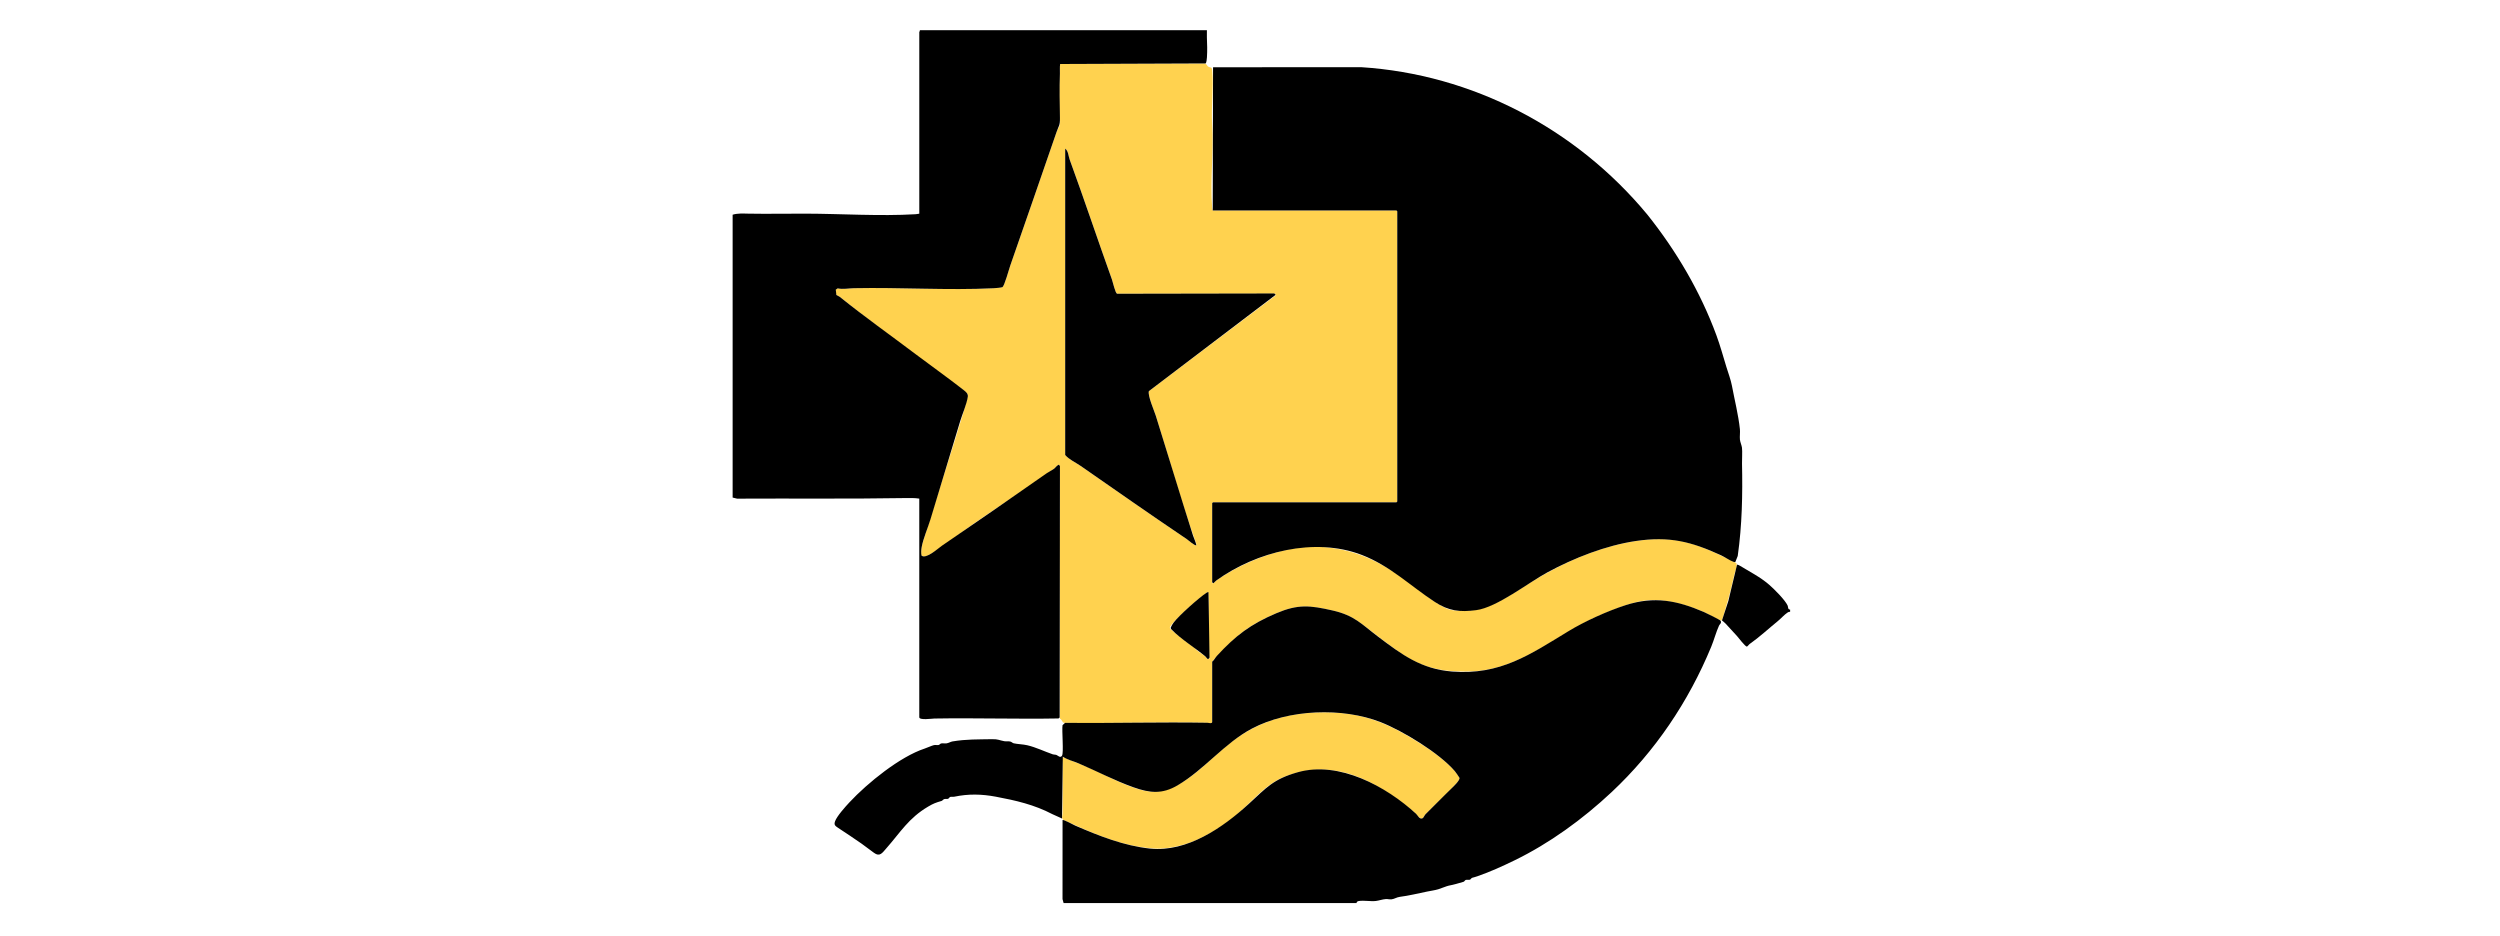
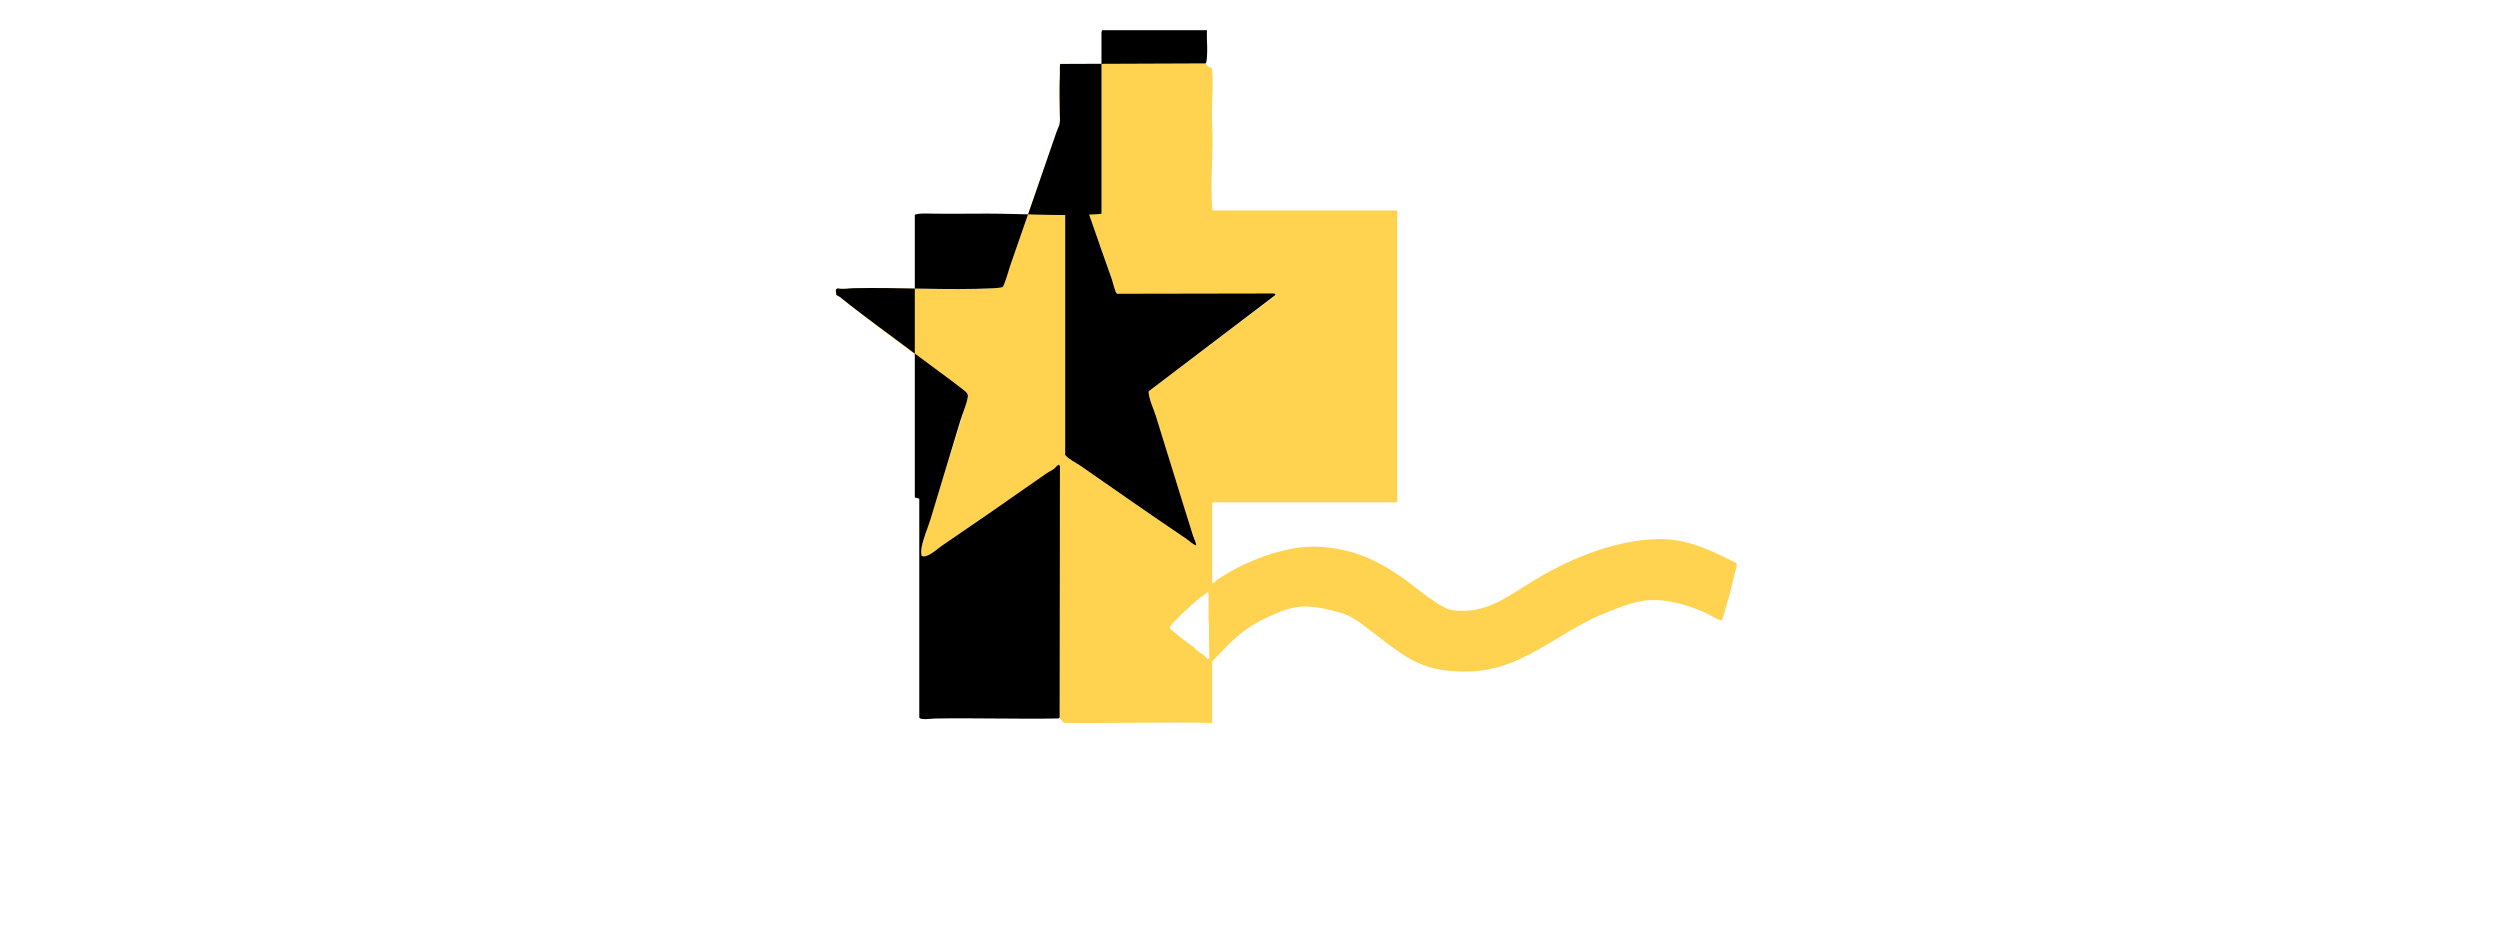
<svg xmlns="http://www.w3.org/2000/svg" viewBox="0 0 1539 576" data-name="Layer 1" id="Layer_1">
  <defs>
    <style>
      .cls-1 {
        fill: #ffd24f;
      }
    </style>
  </defs>
  <g>
    <path d="M746.55,129.57h111.81c.21,0,1.79-.37,1.79.49v178.68l-.49.49h-112.95l-.49.49v49.31c1.24.16,1.73-1.13,2.63-1.76,16.47-11.59,43.02-21.89,63.28-20.69,21.21,1.25,36.37,8.42,53.33,20.56,6.36,4.56,21.29,17.49,28.41,18.46,20.68,2.82,33.71-8.12,50.15-18.13,18.9-11.52,41.06-21.12,63.12-24.43,9.22-1.39,18.62-1.75,27.81.11,12.02,2.43,23.19,8.09,34.01,13.52.55,2.54-.82,4.95-1.32,7.16-1.51,6.73-2.83,12.32-4.87,18.89-.45,1.44-2.26,8.89-3.08,9.28-3.83-1.1-7.11-3.65-10.76-5.21-11.37-4.87-25.05-8.85-37.51-6.92-7.87,1.22-18.02,5.3-25.43,8.42-28.13,11.83-49.62,34.66-82.07,35.08-16.95.22-28.44-2.22-42.45-11.88-7.18-4.95-14.08-10.44-21.01-15.77-7.24-5.55-11.49-7.92-20.61-9.99-13.65-3.1-20.95-3.79-34.15,1.81-15.32,6.5-23.32,12.32-34.43,24.48-.85.93-5.06,4.55-5.06,5.68v36.78c0,1.3-2.76.49-3.4.47-29.17-.57-58.41.44-87.59.03-1.49-.07-1.27-1.98-2.76-2.53-.07-6.28.04-12.55.02-18.82-.07-30.27.03-60.47-.35-90.78.62-15.44.35-30.96.19-46.4-.81-1.2-2.73,1.59-3.45,2.11-15.99,11.49-32.67,22.23-48.91,33.44-8.66,5.98-18.18,13.87-27.13,19.08-1.79,1.04-3.46,2.04-5.56.96-.43-.42-.08-4.3.07-5.14.44-2.46,1.91-6.76,2.7-9.35,7.49-24.68,15.76-49.18,23.1-73.89.47-1.57,2.89-10.05,2.64-10.9-2.51-3.11-6.21-4.87-9.36-7.26-23.04-17.43-46.97-34.64-69.38-52.68-.49-.39-1.76-.81-2.04-1.13-.52-.57-1.1-4.32.64-4.17,3.31.71,6.79-.04,10.03-.11,28.34-.61,57.84,1.43,85.96.03,1.14-.06,5.07-.34,5.67-.84,1.03-.86,3.83-10.9,4.56-13.01,9.53-27.35,19.13-54.83,28.48-82.18.42-1.21,1.83-3.47,2.06-4.45.52-2.3-.26-6.44-.27-9.06-.04-7.7-.1-15.67.35-23.41.06-1.1-.43-5.03.52-5.34l88.51-.06c1.3-.09,1.36,1.39,2.3,1.93,1.51.87,2.18-.19,2.42,2.46.94,10.42-.69,22.37-.03,32.87,1.02,16.71-1.3,34.92,0,51.45.05.63.19,1.18.34,1.77ZM655.74,91.49v188.61c2.6,2.94,6.35,4.51,9.55,6.73,21.68,15.05,43.32,30.25,65.3,45.04.77.52,5.18,4.45,5.88,3.72.08-.47-.02-.84-.18-1.28-9.23-25.47-16.64-52.43-24.78-78.39-.99-3.15-5.07-12.4-4.26-15.13l78.07-58.99-.33-.98-97.33.02c-1.15-.55-2.53-7.09-3.08-8.63-8.83-24.51-17.07-49.42-26.05-73.88-.79-2.15-.88-5.38-2.77-6.83ZM727.79,377.69c-1.72,1.66-6.21,6.02-7.29,7.84-.33.55-.48.85-.16,1.49,4.74,4.1,9.6,8.06,14.8,11.57,1.82,2.41,4.5,3.57,6.69,5.35.82.66.9,1.96,2.25,1.61.6-.3.39-.51.38-.95-.22-6.57-.19-13.13-.2-19.71,0-1.87-.29-3.1-.31-4.54-.04-2.07.27-14.81-.15-15.47-.19-.3-.55-.5-.83-.16-1.17,1.27-2.73,2.03-4.05,3.11-3.51,2.86-7.87,6.72-11.13,9.87Z" class="cls-1" />
-     <path d="M813.21,438.53c21.12-.38,36.02,4.29,54,14.82,9.41,5.51,21.03,13.01,28.26,21.21.52.59,2.78,3.67,2.96,4.23.31.99-1.45,2.99-2.14,3.76-5.75,6.4-12.74,12.49-18.74,18.69-.61.63-1.27,2.34-2.01,2.56-1.97.6-4.14-3.6-5.79-4.51-23.06-18.58-47.86-32.85-78.14-21.5-13.27,4.98-21.35,16.65-32.04,25.25-8.49,6.82-20.69,14.13-31.18,16.99s-16.27,2.95-26.55,1.34c-16.74-2.62-31.93-9.71-47.22-16.58-1.4-1.19-.52-2.65-.5-4.03.13-10.19,0-20.46,0-30.62,0-.93-.91-3.71.18-4.04.49-.15,8.19,3.62,9.56,3.73,12.72,4.87,27.46,14.01,40.68,16.93,19.44,4.29,36.4-15.91,49.98-27.18,17.47-14.5,35.89-20.66,58.68-21.07Z" class="cls-1" />
  </g>
  <g>
-     <path d="M654.76,555.93l-.67-2.42.02-48.67c.5-.52,6.79,2.97,7.82,3.41,14.71,6.36,29.98,12.45,46.08,14.14,22.7,2.38,44.84-12.94,60.68-27.47,10.91-10.01,15.12-15.3,30.26-19.54,25.51-7.14,54.43,8.79,72.75,25.56,1.06.97,2.15,3.73,4.07,2.77.54-.27,1.21-1.87,1.77-2.46,4.03-4.17,8.37-8.2,12.39-12.35,2.03-2.1,4.69-4.43,6.51-6.51.68-.77,2.29-2.64,1.99-3.59-.1-.32-2.43-3.6-2.81-4.05-9.5-11.11-31.98-24.81-45.65-30.18-23.57-9.27-56.72-7.99-79.23,3.92-17,8.99-29.24,25.21-45.78,34.94-9.48,5.58-17.07,4.8-27.09,1.26-11.49-4.06-22.83-10.05-34.01-14.82-3.2-1.36-6.69-2.1-9.6-4.07l-.49,38.07-5.94-2.68c-11.06-5.8-22.52-8.45-34.82-10.75-8.79-1.64-16.86-1.8-25.54.01-.82.17-1.73-.08-2.47.13-.6.17-.83,1-1.43,1.17-.66.19-1.45-.03-2.15.13-.84.19-1.21,1.01-1.76,1.17-3.61,1.05-5.08,1.59-8.25,3.46-12.13,7.15-17.02,15.79-25.91,25.86-2.33,2.64-3.9,5.28-7.45,2.64-2.4-1.79-5.14-3.87-7.66-5.66-4.79-3.41-9.77-6.59-14.6-9.82-1.71-1.14-2.5-1.8-1.73-3.95,1.15-3.19,6.41-9.04,8.85-11.65,11.22-12.04,31.2-28.16,46.31-33.11,1.33-.44,4.51-1.86,5.69-2.12.95-.21,1.98.09,2.86-.07.72-.14.91-.83,1.64-.97.93-.18,2.16.09,3.21-.04,1.39-.18,2.52-.99,3.69-1.19,8.47-1.43,15.78-1.22,24.32-1.39,3.91-.08,4.5.68,7.57,1.24,1.22.22,2.44-.08,3.69.21.85.2,1.46.94,2.16,1.09,2.29.52,5.73.6,8.26,1.18,5.46,1.26,10.58,3.83,15.85,5.63.65.22,1.45.09,2.22.38.89.34,2.27,2.04,3.37.49,1.19-1.67-.18-15.82.36-18.85l1.53-1.4c29.15.26,58.35-.58,87.5-.09.57,0,3.08.77,3.08-.47v-37.1c1.21-1,1.88-2.47,2.91-3.6,11.5-12.5,20.79-19.55,36.58-26.24,13.37-5.67,20.64-4.87,34.42-1.75,13.74,3.11,17.84,8.34,28.33,16.26,14.52,10.96,26.4,19.85,45.37,21.36,29.75,2.37,48-10.43,71.81-24.88,10.07-6.11,23.89-12.36,35.13-15.98,17.64-5.68,31.59-2.87,48.17,4.24,1.22.52,10,4.84,10.27,5.36.76,1.47-.56,2.1-.96,2.96-1.88,4.11-3.05,8.78-4.83,13.08-14,33.85-34.5,64.31-61.27,89.43-17.84,16.73-38.36,31.61-59.83,42.05-7.58,3.69-15.04,7.07-22.79,9.76-1.39.48-1.88.57-3.26.97-.58.16-.85,1.01-1.43,1.17-.78.23-1.7-.1-2.48.13-.6.17-.83,1-1.43,1.17-3.23.92-5.7,1.73-9.05,2.35-1.15.21-5.05,1.81-6.55,2.25-2.02.6-4.64.97-6.73,1.39-5.6,1.14-11.29,2.55-16.91,3.27-1.89.24-3.33,1.31-5,1.51-1.3.16-2.46-.23-3.49-.16-2.17.15-4.33.97-6.23,1.19-3.19.37-7.3-.47-10.4.01-.7.11-1.49.4-1.49,1.28h-180.33Z" />
-     <path d="M1102,375.3v1.3c-.63-.04-1.09.16-1.61.5-1.89,1.24-4.09,3.72-5.89,5.18-5.59,4.54-11.37,9.93-17.23,14.02-.69.48-1.13,1.3-1.85,1.75-.96.17-5.29-5.58-6.12-6.5-2.29-2.55-4.64-5.11-7.01-7.64-.7-.74-1.49-1.31-2.24-1.98l3.92-11.96,5.35-22.37c.69.05,1.3.38,1.87.73,6.15,3.78,12.31,6.79,17.95,11.67,3.05,2.64,9.71,9.29,11.32,12.77.44.95-.04,2.41,1.55,2.52Z" />
-     <path d="M746.55,129.57l.21-88.16,91.11-.06c68.43,4.36,132.23,37.68,176.2,90.71,17.87,22.36,32.67,47.51,42.54,74.31,2.44,6.63,4.11,12.89,6.16,19.55,1.1,3.57,2.75,7.99,3.41,11.56,1.61,8.63,3.98,17.99,4.9,26.67.22,2.06-.19,4.39.02,6.49.14,1.37,1.09,3.62,1.26,4.93.31,2.39-.03,6.92.03,9.73.4,19.23.04,38.05-2.64,56.95l-1.49,3.74c-.39.11-.74,0-1.11-.12-2.16-.7-5.45-3.02-7.68-4.04-18.46-8.48-31.85-11.81-52.32-8.8-18.57,2.73-38.33,10.5-54.77,19.44-11.71,6.37-30.84,21.44-43.59,23.14-10.03,1.33-16.93.57-25.5-5.04-15.12-9.89-27.46-22.21-44.95-28.94-29.11-11.2-64.81-1.99-89.48,15.64-.68.49-1.19,1.22-1.82,1.76l-.81-.49v-48.82l.49-.49h112.95l.49-.49v-178.68l-.49-.49h-113.11Z" />
-     <path d="M742.97,18.59c.06,1.46-.08,2.95-.01,4.41.19,4,.3,8.31.03,12.37-.05.79-.29,3.49-.87,3.68l-89.49.35c-.32,1.99-.07,4.03-.15,6.04-.33,8.91-.14,18.05.02,27,.09,5.13-.71,4.78-2.14,8.96-9.34,27.32-19.01,54.83-28.48,82.18-.73,2.12-3.55,12.4-4.74,13.16-.53.34-4.46.65-5.49.7-28.12,1.4-57.63-.63-85.96-.03-3.24.07-6.72.82-10.03.11l-1.15.78.36,3.29c.65.43,1.6.75,2.19,1.23,15.11,12.18,31.03,23.46,46.54,35.16,9.79,7.39,19.97,14.59,29.62,22.13,1.43,1.12,2.83,2.23,2.56,4.12-.63,4.43-3.38,10.72-4.72,15.14-6.08,20.07-12.09,40.13-18.23,60.21-1.63,5.32-4.51,11.95-5.47,17.31-.26,1.46-.41,3.78-.07,5.14,2.85,2.35,10.15-4.44,12.51-6.05,21.6-14.72,43.06-29.6,64.45-44.58,1.46-1.02,3.33-1.89,4.64-2.85.76-.55,2.22-2.68,3.1-2.42l.51.82-.17,154.75-.72.58c-25.46.47-50.98-.39-76.44.05-1.37.02-9.26,1.2-9.26-.8v-134.58c-2.84-.44-5.76-.39-8.64-.34-34.42.58-68.98.17-103.51.36l-2.75-.67v-174.12c3.05-.95,6.41-.72,9.62-.66,11.72.22,23.4-.03,35.16,0,21.92.05,45.97,1.67,67.7.36.85-.05,1.6-.22,2.43-.34V19.73c0-.18.5-.72.33-1.14h176.75Z" />
+     <path d="M742.97,18.59c.06,1.46-.08,2.95-.01,4.41.19,4,.3,8.31.03,12.37-.05.79-.29,3.49-.87,3.68l-89.49.35c-.32,1.99-.07,4.03-.15,6.04-.33,8.91-.14,18.05.02,27,.09,5.13-.71,4.78-2.14,8.96-9.34,27.32-19.01,54.83-28.48,82.18-.73,2.12-3.55,12.4-4.74,13.16-.53.34-4.46.65-5.49.7-28.12,1.4-57.63-.63-85.96-.03-3.24.07-6.72.82-10.03.11l-1.15.78.36,3.29c.65.43,1.6.75,2.19,1.23,15.11,12.18,31.03,23.46,46.54,35.16,9.79,7.39,19.97,14.59,29.62,22.13,1.43,1.12,2.83,2.23,2.56,4.12-.63,4.43-3.38,10.72-4.72,15.14-6.08,20.07-12.09,40.13-18.23,60.21-1.63,5.32-4.51,11.95-5.47,17.31-.26,1.46-.41,3.78-.07,5.14,2.85,2.35,10.15-4.44,12.51-6.05,21.6-14.72,43.06-29.6,64.45-44.58,1.46-1.02,3.33-1.89,4.64-2.85.76-.55,2.22-2.68,3.1-2.42l.51.82-.17,154.75-.72.58c-25.46.47-50.98-.39-76.44.05-1.37.02-9.26,1.2-9.26-.8v-134.58l-2.75-.67v-174.12c3.05-.95,6.41-.72,9.62-.66,11.72.22,23.4-.03,35.16,0,21.92.05,45.97,1.67,67.7.36.85-.05,1.6-.22,2.43-.34V19.73c0-.18.5-.72.33-1.14h176.75Z" />
    <path d="M655.74,91.49c1.95,1.46,1.98,4.67,2.77,6.83,8.94,24.44,17.24,49.37,26.04,73.88.55,1.54,1.97,8.09,3.09,8.63l96.84-.17.82.83-78.06,59.3c-.81,2.73,3.27,11.99,4.26,15.13,7.69,24.52,15.09,49.23,22.92,73.75.63,1.96,1.69,3.97,2.04,5.93-.7.73-5.11-3.2-5.88-3.72-21.97-14.79-43.61-29.98-65.3-45.04-3.19-2.22-6.94-3.79-9.55-6.73V91.49Z" />
-     <path d="M743.95,364.56l.64,40.22c-1.09,2.14-1.85-.1-2.57-.7-6.59-5.47-14.66-10.3-20.68-16.42-.32-.33-.63-.66-.7-1.14.45-1.17,1.1-2.25,1.84-3.25,3.17-4.27,15.8-15.52,20.32-18.41.4-.26.64-.41,1.15-.31Z" />
  </g>
</svg>